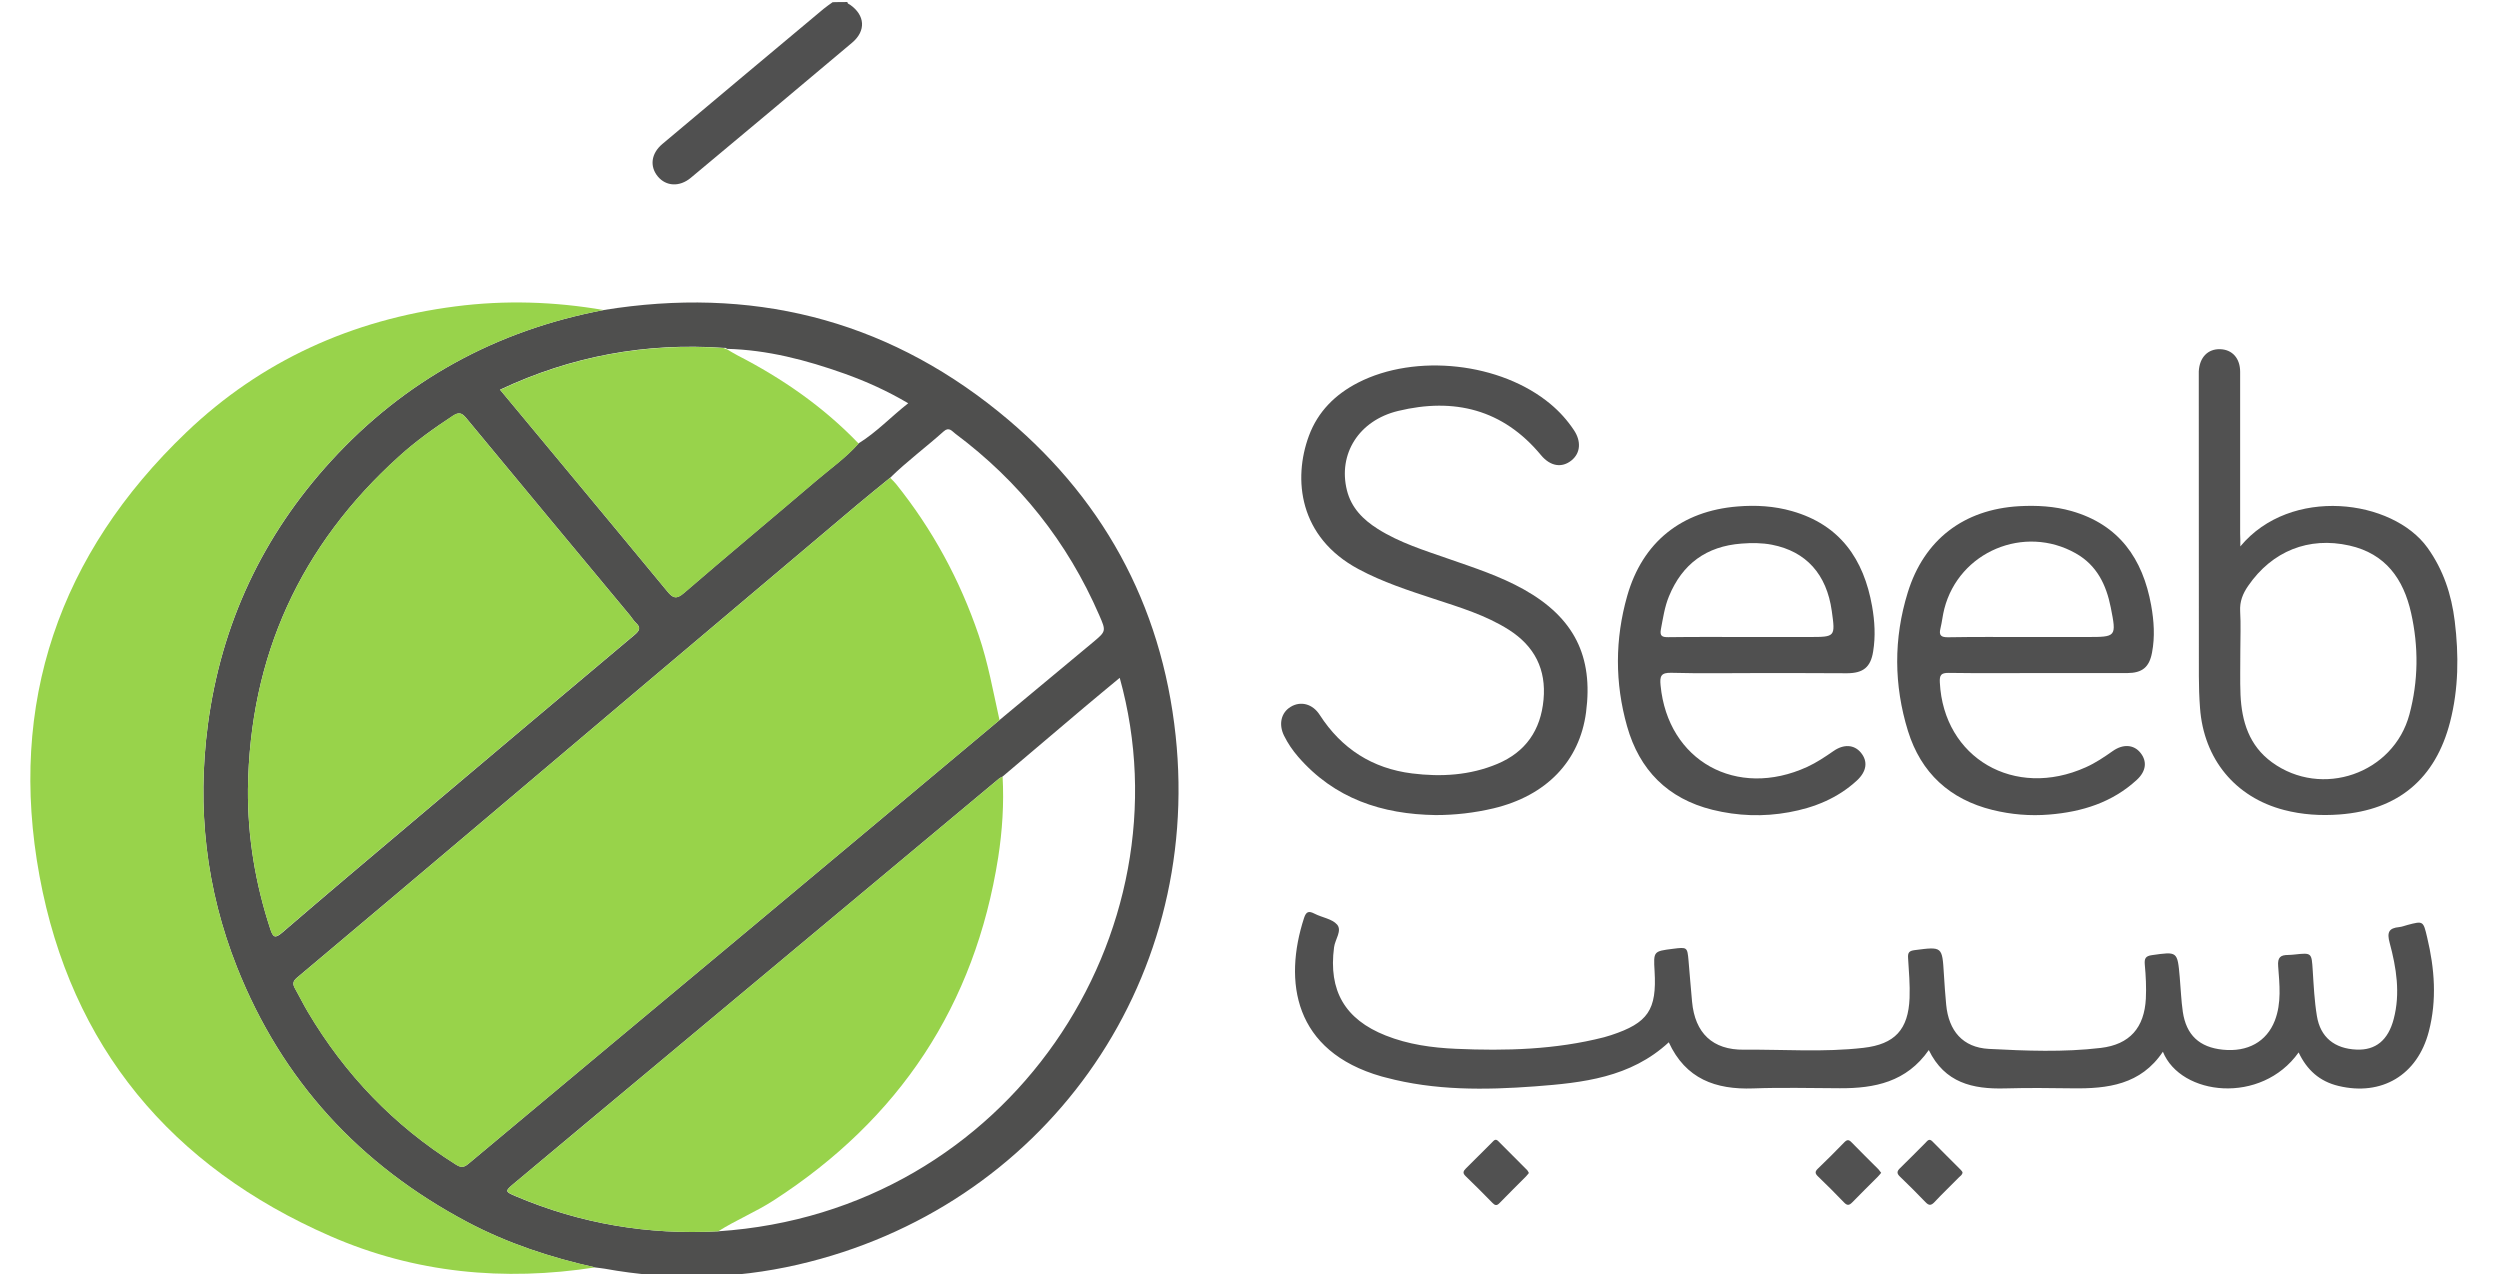
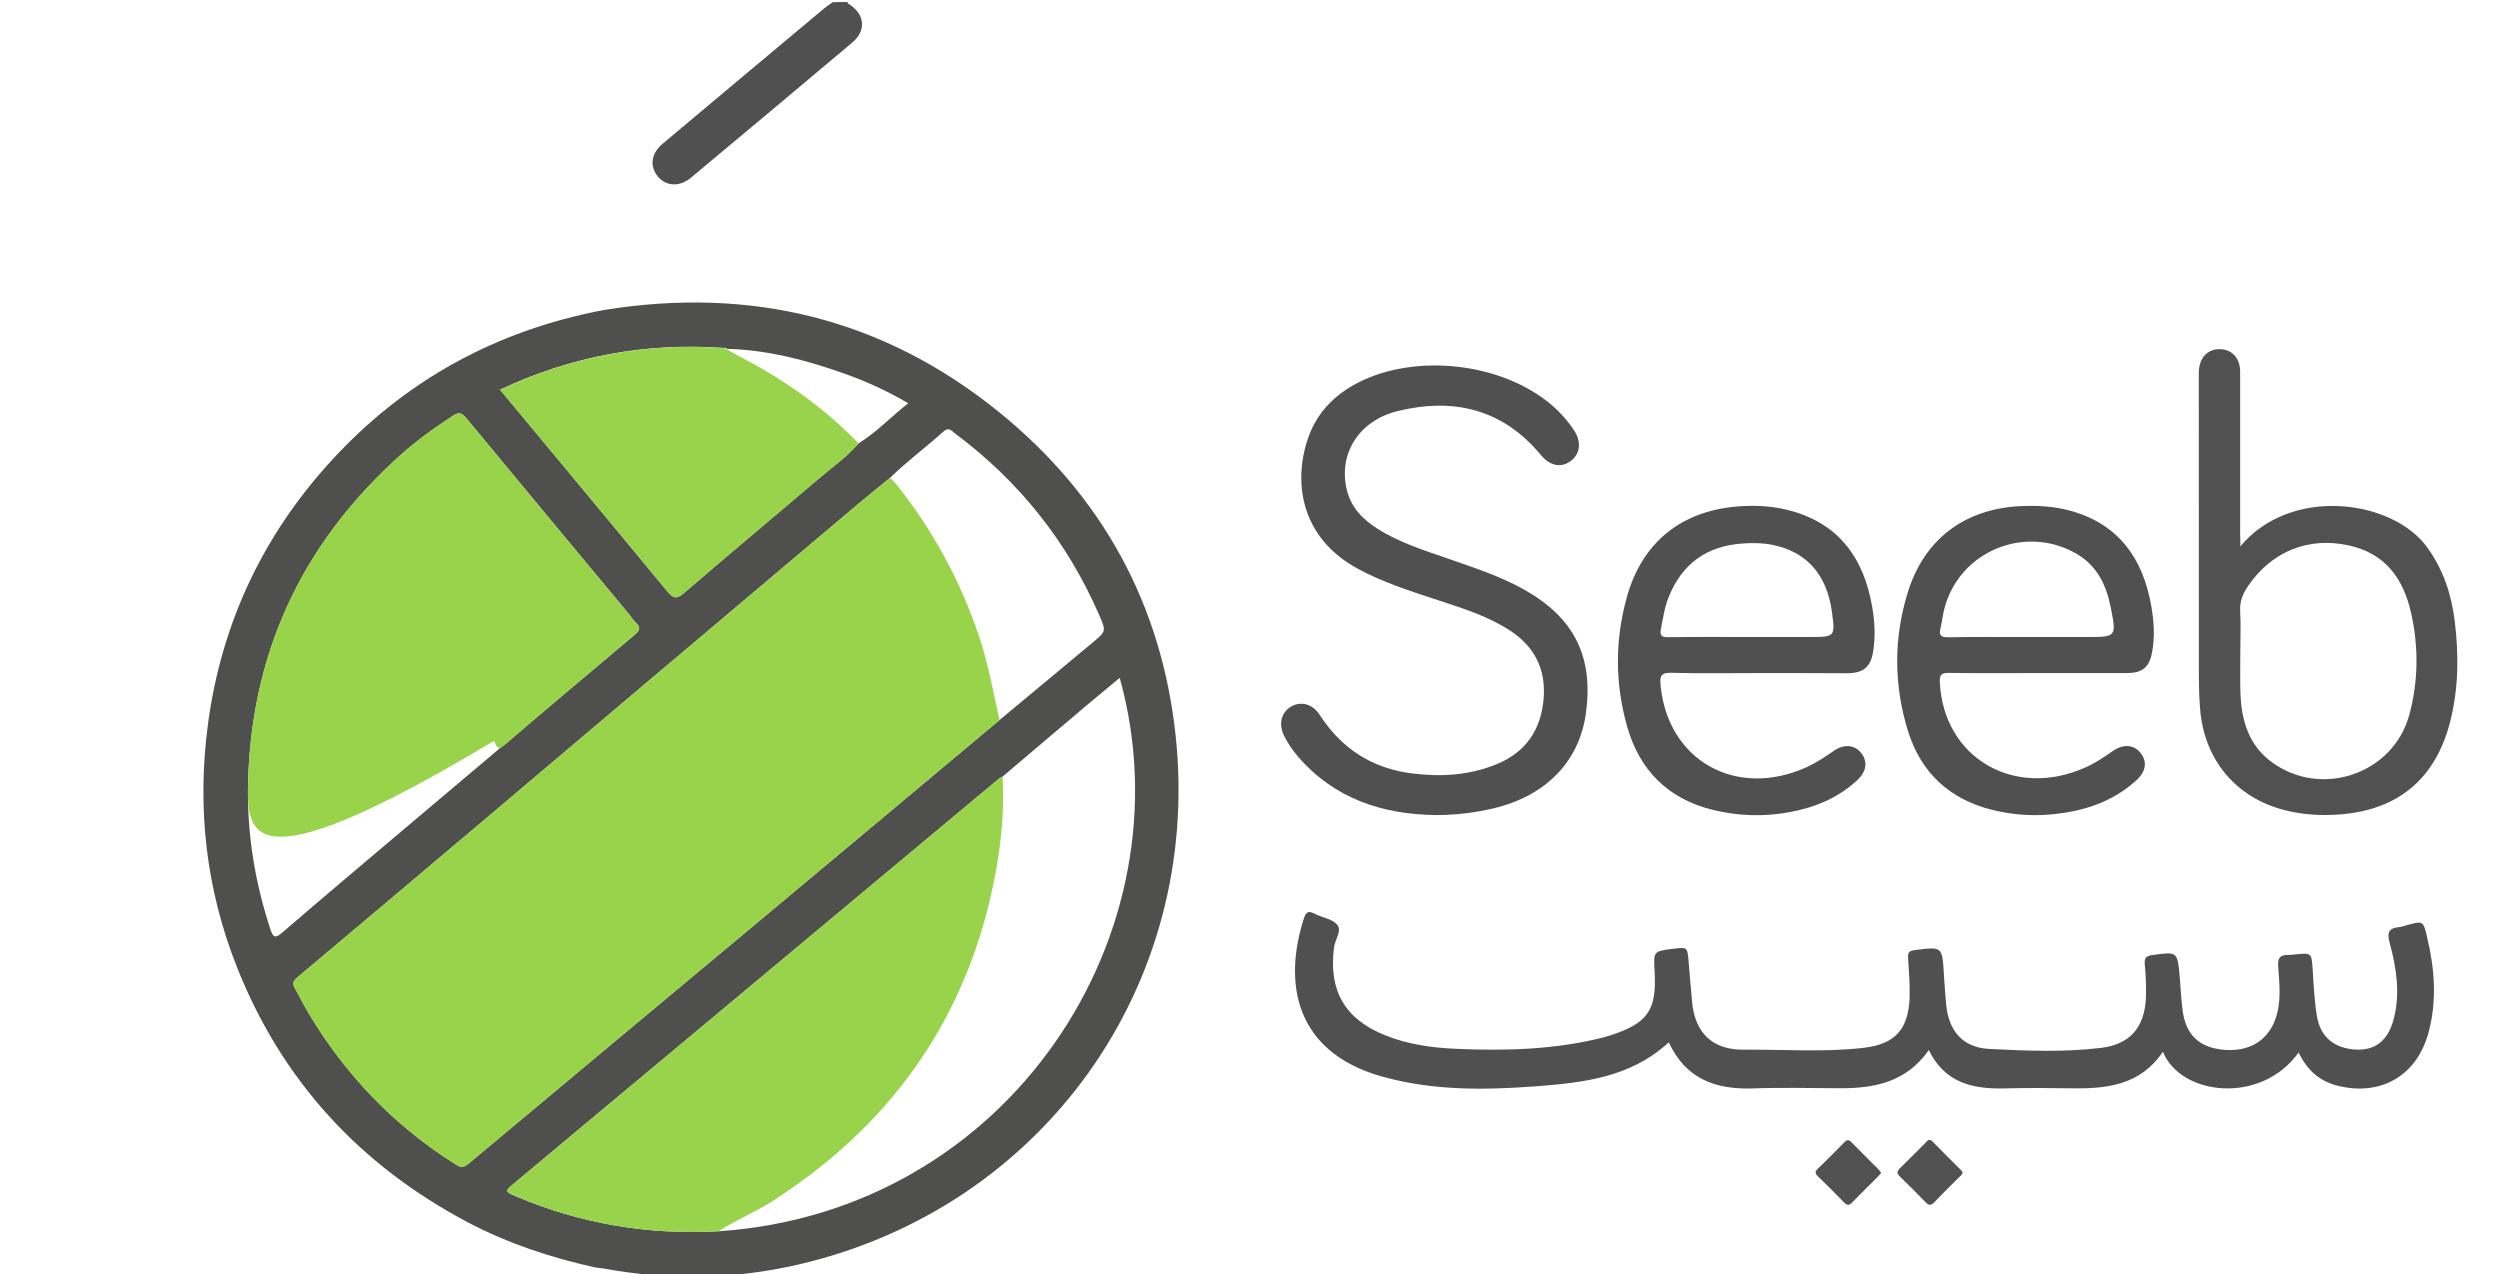
<svg xmlns="http://www.w3.org/2000/svg" version="1.1" id="Seeb_Logo_xA0_Image_1_" x="0px" y="0px" viewBox="0 0 283.44 144.48" style="enable-background:new 0 0 283.44 144.48;" xml:space="preserve">
  <style type="text/css">
	.st0{fill:#505050;}
	.st1{fill:#4F4F4E;}
	.st2{fill:#98D34B;}
	.st3{fill:#515151;}
	.st4{fill:#98D34A;}
</style>
  <g>
    <path class="st0" d="M96.08,0.23c-0.01,0.21,0.18,0.22,0.3,0.31c1.7,1.19,1.83,2.95,0.23,4.3c-6.08,5.12-12.18,10.23-18.29,15.32   c-1.27,1.06-2.8,0.97-3.73-0.14c-0.95-1.14-0.78-2.61,0.5-3.69c6.08-5.12,12.19-10.22,18.28-15.32c0.33-0.27,0.68-0.51,1.03-0.76   C94.96,0.23,95.52,0.23,96.08,0.23z" />
    <path class="st1" d="M68.44,35.15c16.59-2.69,31.64,0.92,44.75,11.51c11.68,9.44,18.5,21.77,20.1,36.75   c3.02,28.31-15.08,53.57-42.83,59.97c-7.25,1.67-14.57,1.79-21.9,0.46c-0.35-0.06-0.71-0.09-1.07-0.14   c-5.04-1.12-9.91-2.72-14.49-5.14c-12.21-6.47-21.02-16.03-26.13-28.9c-3.52-8.87-4.55-18.05-3.3-27.51   c1.52-11.44,6.22-21.42,13.98-29.9C45.91,43.11,56.27,37.46,68.44,35.15z M82.42,39.59c-0.07-0.21-0.25-0.13-0.4-0.15   c-8.81-0.61-17.22,0.92-25.33,4.74c2.31,2.77,4.53,5.44,6.74,8.11c4.08,4.92,8.17,9.83,12.23,14.76c0.62,0.76,1.02,0.93,1.87,0.19   c4.96-4.28,10-8.47,14.98-12.72c1.63-1.39,3.4-2.63,4.83-4.25c2.04-1.26,3.67-3.01,5.63-4.55c-2.39-1.41-4.77-2.48-7.23-3.36   c-4.33-1.54-8.74-2.7-13.36-2.81L82.42,39.59z M81.43,139.6c33.08-2.2,53.54-33.92,45.52-62.75c-1.37,1.14-2.72,2.25-4.06,3.38   c-3.08,2.6-6.15,5.21-9.23,7.82c-0.14,0.08-0.29,0.14-0.41,0.24c-6.28,5.24-12.57,10.48-18.85,15.73c-6.59,5.5-13.18,11-19.77,16.5   c-5.46,4.55-10.92,9.1-16.36,13.66c-1.05,0.88-1.04,0.92,0.26,1.47C65.86,138.75,73.5,140.03,81.43,139.6z M100.93,54.16   c-1.27,1.04-2.54,2.06-3.79,3.11c-8.06,6.8-16.12,13.6-24.18,20.41c-5.86,4.95-11.71,9.91-17.57,14.86   c-7.23,6.11-14.47,12.22-21.72,18.31c-0.48,0.4-0.5,0.73-0.22,1.22c0.49,0.87,0.93,1.77,1.44,2.63   c4.21,7.11,9.77,12.91,16.77,17.31c0.54,0.34,0.87,0.42,1.43-0.05c10.47-8.77,20.98-17.51,31.47-26.27   c9.6-8.01,19.18-16.04,28.77-24.06c3.53-2.94,7.06-5.87,10.59-8.81c1.49-1.25,1.5-1.26,0.71-3.07   c-3.61-8.32-9.07-15.17-16.33-20.59c-0.37-0.28-0.7-0.8-1.31-0.25C104.99,50.7,102.84,52.29,100.93,54.16z M28.11,89.48   c-0.04,5.45,0.85,10.73,2.55,15.89c0.3,0.9,0.53,1.06,1.32,0.38c4.84-4.17,9.73-8.29,14.61-12.41   c8.45-7.14,16.91-14.27,25.38-21.38c0.53-0.45,0.72-0.8,0.14-1.33c-0.26-0.24-0.44-0.56-0.67-0.84   c-6.2-7.46-12.41-14.92-18.59-22.4c-0.47-0.56-0.8-0.7-1.48-0.26c-2.14,1.4-4.23,2.89-6.12,4.61C34.06,61.83,28.3,74.4,28.11,89.48   z" />
-     <path class="st2" d="M68.44,35.15c-12.17,2.31-22.53,7.96-30.89,17.09c-7.76,8.48-12.46,18.46-13.98,29.9   c-1.25,9.45-0.22,18.64,3.3,27.51c5.11,12.87,13.91,22.43,26.13,28.9c4.58,2.43,9.45,4.02,14.49,5.14   c-10.35,1.61-20.45,0.65-30.05-3.55c-18.02-7.87-29.39-21.46-32.96-40.82C0.87,79.72,6.72,62.8,21.11,49.03   c8.5-8.13,18.81-12.78,30.51-14.29C57.25,34.01,62.86,34.19,68.44,35.15z" />
    <path class="st0" d="M260.61,119.32c-4.23,5.95-13.36,4.93-15.39-0.08c-2.5,3.74-6.26,4.21-10.26,4.15   c-2.56-0.04-5.12-0.06-7.68,0.01c-3.61,0.09-6.79-0.62-8.6-4.35c-2.53,3.63-6.15,4.35-10.08,4.33c-3.28-0.01-6.56-0.1-9.84,0.02   c-4.24,0.15-7.65-1.07-9.56-5.23c-4.35,4.02-9.77,4.59-15.19,5c-5.67,0.42-11.35,0.48-16.92-1.01c-0.15-0.04-0.31-0.08-0.46-0.12   c-9.97-2.85-11.12-10.78-8.78-17.97c0.24-0.73,0.53-0.82,1.19-0.48c0.85,0.44,1.98,0.58,2.55,1.23c0.6,0.69-0.23,1.69-0.34,2.58   c-0.65,4.91,1.23,8.17,5.85,10c2.56,1.02,5.25,1.39,7.97,1.51c5.65,0.25,11.27,0.1,16.79-1.31c0.27-0.07,0.54-0.16,0.8-0.24   c4.19-1.38,5.19-2.86,4.93-7.26c-0.13-2.25-0.13-2.25,2.09-2.53c1.61-0.2,1.62-0.2,1.76,1.34c0.14,1.55,0.25,3.11,0.4,4.66   c0.33,3.56,2.33,5.48,5.88,5.44c4.52-0.04,9.04,0.31,13.55-0.21c3.56-0.41,5.09-2.07,5.23-5.65c0.06-1.51-0.08-3.04-0.17-4.55   c-0.04-0.61,0.13-0.8,0.76-0.88c3.12-0.4,3.11-0.42,3.3,2.71c0.07,1.16,0.15,2.31,0.26,3.47c0.28,2.97,1.88,4.86,4.83,5.02   c4.22,0.22,8.48,0.39,12.7-0.11c3.28-0.39,4.94-2.29,5.11-5.6c0.06-1.27,0-2.56-0.12-3.83c-0.06-0.7,0.07-0.99,0.81-1.09   c2.89-0.41,2.89-0.44,3.15,2.49c0.12,1.31,0.16,2.64,0.35,3.94c0.39,2.64,1.89,4.02,4.53,4.29c2.83,0.29,4.97-0.91,5.9-3.29   c0.78-2.02,0.53-4.11,0.38-6.17c-0.08-1.01,0.26-1.28,1.14-1.28c0.24,0,0.48-0.03,0.72-0.05c1.96-0.21,1.93-0.21,2.06,1.83   c0.11,1.71,0.19,3.44,0.47,5.13c0.39,2.43,2.01,3.72,4.5,3.82c2.16,0.09,3.58-1.06,4.21-3.47c0.77-2.92,0.3-5.81-0.46-8.64   c-0.32-1.18-0.1-1.67,1.09-1.78c0.31-0.03,0.62-0.16,0.93-0.24c1.79-0.47,1.79-0.47,2.23,1.4c0.85,3.55,1.12,7.12,0.19,10.68   c-1.28,4.94-5.34,7.35-10.24,6.17C263,122.61,261.56,121.33,260.61,119.32z" />
    <path class="st0" d="M162.77,92.41c-6.09-0.09-11.47-1.86-15.59-6.61c-0.63-0.73-1.17-1.52-1.6-2.39c-0.64-1.3-0.33-2.62,0.75-3.27   c1.13-0.69,2.49-0.35,3.3,0.92c2.47,3.83,5.97,6.07,10.47,6.63c3.29,0.41,6.56,0.22,9.66-1.08c3.22-1.35,4.92-3.83,5.24-7.28   c0.32-3.43-1.01-6.06-3.92-7.92c-2.63-1.67-5.58-2.55-8.49-3.51c-2.92-0.96-5.84-1.91-8.56-3.37c-6.79-3.63-7.44-10.23-5.63-15.12   c1.02-2.75,2.98-4.69,5.56-6.02c6.54-3.36,16.22-2.28,21.84,2.43c1.02,0.85,1.9,1.83,2.64,2.94c0.86,1.28,0.75,2.62-0.27,3.44   c-1.09,0.88-2.4,0.68-3.46-0.6c-4.31-5.2-9.85-6.54-16.19-5.01c-4.48,1.08-6.83,4.9-5.81,9c0.5,2,1.84,3.33,3.5,4.38   c2.49,1.57,5.28,2.43,8.03,3.39c2.9,1.01,5.83,1.96,8.53,3.47c5.68,3.19,7.89,7.56,7.05,13.93c-0.73,5.54-4.5,9.46-10.5,10.89   C167.16,92.16,164.98,92.41,162.77,92.41z" />
    <path class="st3" d="M254,61.95c5.7-6.87,17.26-5.36,21.22,0.15c1.8,2.51,2.72,5.31,3.09,8.33c0.47,3.84,0.44,7.66-0.53,11.43   c-1.66,6.44-5.89,9.98-12.52,10.48c-2.13,0.16-4.24,0.03-6.31-0.51c-5.53-1.44-9.1-5.77-9.52-11.57c-0.09-1.2-0.13-2.4-0.13-3.59   c-0.01-11.16-0.01-22.32-0.01-33.48c0-0.36-0.01-0.72,0-1.08c0.08-1.59,1.03-2.57,2.44-2.52c1.36,0.05,2.25,1.03,2.25,2.57   c0.01,6.12,0,12.24,0,18.36C254,60.91,254,61.29,254,61.95z M254,73.75C254.01,73.75,254.01,73.75,254,73.75   c0.01,1.68-0.05,3.36,0.02,5.03c0.14,3.02,0.98,5.76,3.56,7.64c5.65,4.12,13.79,1.3,15.59-5.42c1.02-3.81,1.05-7.68,0.19-11.51   c-0.86-3.84-2.89-6.72-7-7.64c-4.6-1.03-8.75,0.62-11.47,4.57c-0.61,0.88-0.97,1.77-0.91,2.88C254.07,70.79,254,72.27,254,73.75z" />
    <path class="st0" d="M199.34,76.31c-3.28,0-6.56,0.06-9.83-0.03c-1.22-0.04-1.34,0.4-1.24,1.43c0.82,8.56,8.62,12.9,16.62,9.24   c1.06-0.49,2.02-1.13,2.97-1.79c1.17-0.82,2.35-0.75,3.11,0.16c0.82,0.98,0.69,2.12-0.44,3.17c-2.18,2.01-4.83,3.08-7.7,3.6   c-2.9,0.53-5.81,0.43-8.68-0.28c-5.07-1.26-8.28-4.51-9.68-9.47c-1.39-4.91-1.38-9.88,0.02-14.79c1.74-6.1,6.16-9.62,12.51-10.13   c2.08-0.17,4.16-0.05,6.18,0.53c5.43,1.55,8.13,5.44,9.07,10.78c0.3,1.7,0.4,3.42,0.12,5.13c-0.28,1.79-1.13,2.46-2.95,2.47   C206.06,76.31,202.7,76.31,199.34,76.31z M198.03,72.22c2.36,0,4.72,0,7.07,0c2.99,0,2.99,0,2.58-2.95   c-0.58-4.16-2.9-6.75-6.78-7.51c-1.14-0.22-2.3-0.22-3.46-0.13c-3.97,0.3-6.71,2.3-8.22,5.98c-0.49,1.19-0.67,2.46-0.91,3.71   c-0.15,0.79,0.12,0.93,0.85,0.92C192.12,72.2,195.07,72.22,198.03,72.22z" />
    <path class="st0" d="M231,76.31c-3.36,0-6.72,0.03-10.07-0.02c-0.87-0.01-1.04,0.26-1,1.08c0.43,8.58,8.47,13.26,16.55,9.62   c1.1-0.49,2.09-1.16,3.07-1.85c1.16-0.81,2.36-0.73,3.11,0.19c0.79,0.96,0.68,2.09-0.39,3.08c-2.8,2.58-6.23,3.64-9.93,3.94   c-2.16,0.18-4.32,0-6.43-0.52c-4.85-1.2-8.11-4.19-9.59-8.95c-1.61-5.21-1.64-10.48-0.03-15.69c1.85-6.01,6.36-9.44,12.63-9.8   c2.01-0.11,4,0,5.94,0.55c5.39,1.54,8.08,5.4,9.03,10.68c0.32,1.77,0.44,3.58,0.1,5.36c-0.31,1.68-1.12,2.32-2.81,2.33   C237.8,76.32,234.4,76.31,231,76.31z M229.64,72.22c2.32,0,4.64,0,6.95,0c3.36,0,3.38,0,2.72-3.35c-0.51-2.56-1.57-4.78-3.96-6.13   c-5.84-3.31-13.24-0.2-14.91,6.28c-0.19,0.73-0.26,1.5-0.44,2.23c-0.2,0.8,0.08,1.01,0.88,1C223.8,72.2,226.72,72.22,229.64,72.22z   " />
-     <path class="st3" d="M173.34,132.99c-0.11,0.13-0.21,0.26-0.31,0.37c-1.01,1.02-2.04,2.03-3.04,3.06c-0.3,0.31-0.51,0.24-0.78-0.04   c-1.01-1.03-2.02-2.05-3.05-3.04c-0.37-0.35-0.25-0.58,0.05-0.88c1-0.98,1.98-1.98,2.97-2.96c0.19-0.19,0.37-0.44,0.68-0.13   c1.1,1.11,2.2,2.2,3.3,3.31C173.23,132.76,173.27,132.87,173.34,132.99z" />
    <path class="st3" d="M222.5,132.89c0.01,0.3-0.23,0.42-0.39,0.58c-0.92,0.94-1.88,1.85-2.78,2.81c-0.4,0.43-0.65,0.41-1.04,0   c-0.94-0.98-1.9-1.94-2.88-2.88c-0.39-0.37-0.35-0.62,0.02-0.97c0.98-0.94,1.92-1.92,2.88-2.87c0.21-0.21,0.4-0.53,0.77-0.16   c1.06,1.08,2.14,2.15,3.21,3.22C222.37,132.7,222.44,132.8,222.5,132.89z" />
    <path class="st3" d="M213.28,132.97c-0.15,0.17-0.26,0.33-0.4,0.46c-0.96,0.96-1.93,1.91-2.87,2.88c-0.35,0.36-0.58,0.4-0.95,0.01   c-0.96-1.01-1.96-1.99-2.96-2.96c-0.34-0.33-0.33-0.55,0.01-0.87c1.01-0.97,2-1.96,2.97-2.96c0.32-0.33,0.52-0.36,0.85-0.01   c1,1.03,2.03,2.04,3.04,3.05C213.07,132.68,213.15,132.81,213.28,132.97z" />
    <path class="st4" d="M113.32,81.64c-9.59,8.02-19.17,16.05-28.77,24.06c-10.49,8.76-20.99,17.5-31.47,26.27   c-0.56,0.47-0.89,0.39-1.43,0.05c-7-4.41-12.56-10.2-16.77-17.31c-0.51-0.86-0.94-1.76-1.44-2.63c-0.28-0.49-0.26-0.82,0.22-1.22   c7.25-6.09,14.49-12.2,21.72-18.31c5.86-4.95,11.71-9.91,17.57-14.86c8.06-6.81,16.12-13.61,24.18-20.41   c1.25-1.05,2.53-2.08,3.79-3.11c0.22,0.23,0.46,0.44,0.66,0.69c4.14,5.16,7.25,10.89,9.38,17.16   C112.03,75.16,112.6,78.41,113.32,81.64z" />
-     <path class="st4" d="M28.11,89.48c0.19-15.08,5.95-27.65,17.13-37.75c1.9-1.71,3.98-3.2,6.12-4.61c0.67-0.44,1.01-0.3,1.48,0.26   c6.19,7.48,12.39,14.94,18.59,22.4c0.23,0.28,0.41,0.6,0.67,0.84c0.58,0.53,0.4,0.89-0.14,1.33c-8.47,7.12-16.93,14.25-25.38,21.38   c-4.88,4.12-9.76,8.24-14.61,12.41c-0.8,0.68-1.03,0.52-1.32-0.38C28.96,100.22,28.07,94.93,28.11,89.48z" />
+     <path class="st4" d="M28.11,89.48c0.19-15.08,5.95-27.65,17.13-37.75c1.9-1.71,3.98-3.2,6.12-4.61c0.67-0.44,1.01-0.3,1.48,0.26   c6.19,7.48,12.39,14.94,18.59,22.4c0.23,0.28,0.41,0.6,0.67,0.84c0.58,0.53,0.4,0.89-0.14,1.33c-4.88,4.12-9.76,8.24-14.61,12.41c-0.8,0.68-1.03,0.52-1.32-0.38C28.96,100.22,28.07,94.93,28.11,89.48z" />
    <path class="st2" d="M81.43,139.6c-7.94,0.43-15.57-0.85-22.89-3.96c-1.3-0.55-1.32-0.59-0.26-1.47   c5.45-4.56,10.91-9.1,16.36-13.66c6.59-5.5,13.18-11,19.77-16.5c6.28-5.24,12.56-10.49,18.85-15.73c0.12-0.1,0.27-0.16,0.41-0.24   c0.17,3.08-0.03,6.14-0.5,9.18c-2.64,16.79-11.22,29.68-25.46,38.88C85.68,137.41,83.45,138.32,81.43,139.6z" />
    <path class="st2" d="M97.35,50.29c-1.43,1.62-3.2,2.86-4.83,4.25c-4.98,4.25-10.02,8.44-14.98,12.72   c-0.85,0.73-1.25,0.56-1.87-0.19c-4.06-4.94-8.15-9.85-12.23-14.76c-2.22-2.67-4.44-5.34-6.74-8.11c8.1-3.82,16.51-5.35,25.33-4.74   c0.13,0.05,0.26,0.1,0.4,0.15c0,0-0.03-0.02-0.03-0.02c0.41,0.24,0.81,0.49,1.23,0.71C88.71,42.91,93.37,46.14,97.35,50.29z" />
  </g>
</svg>